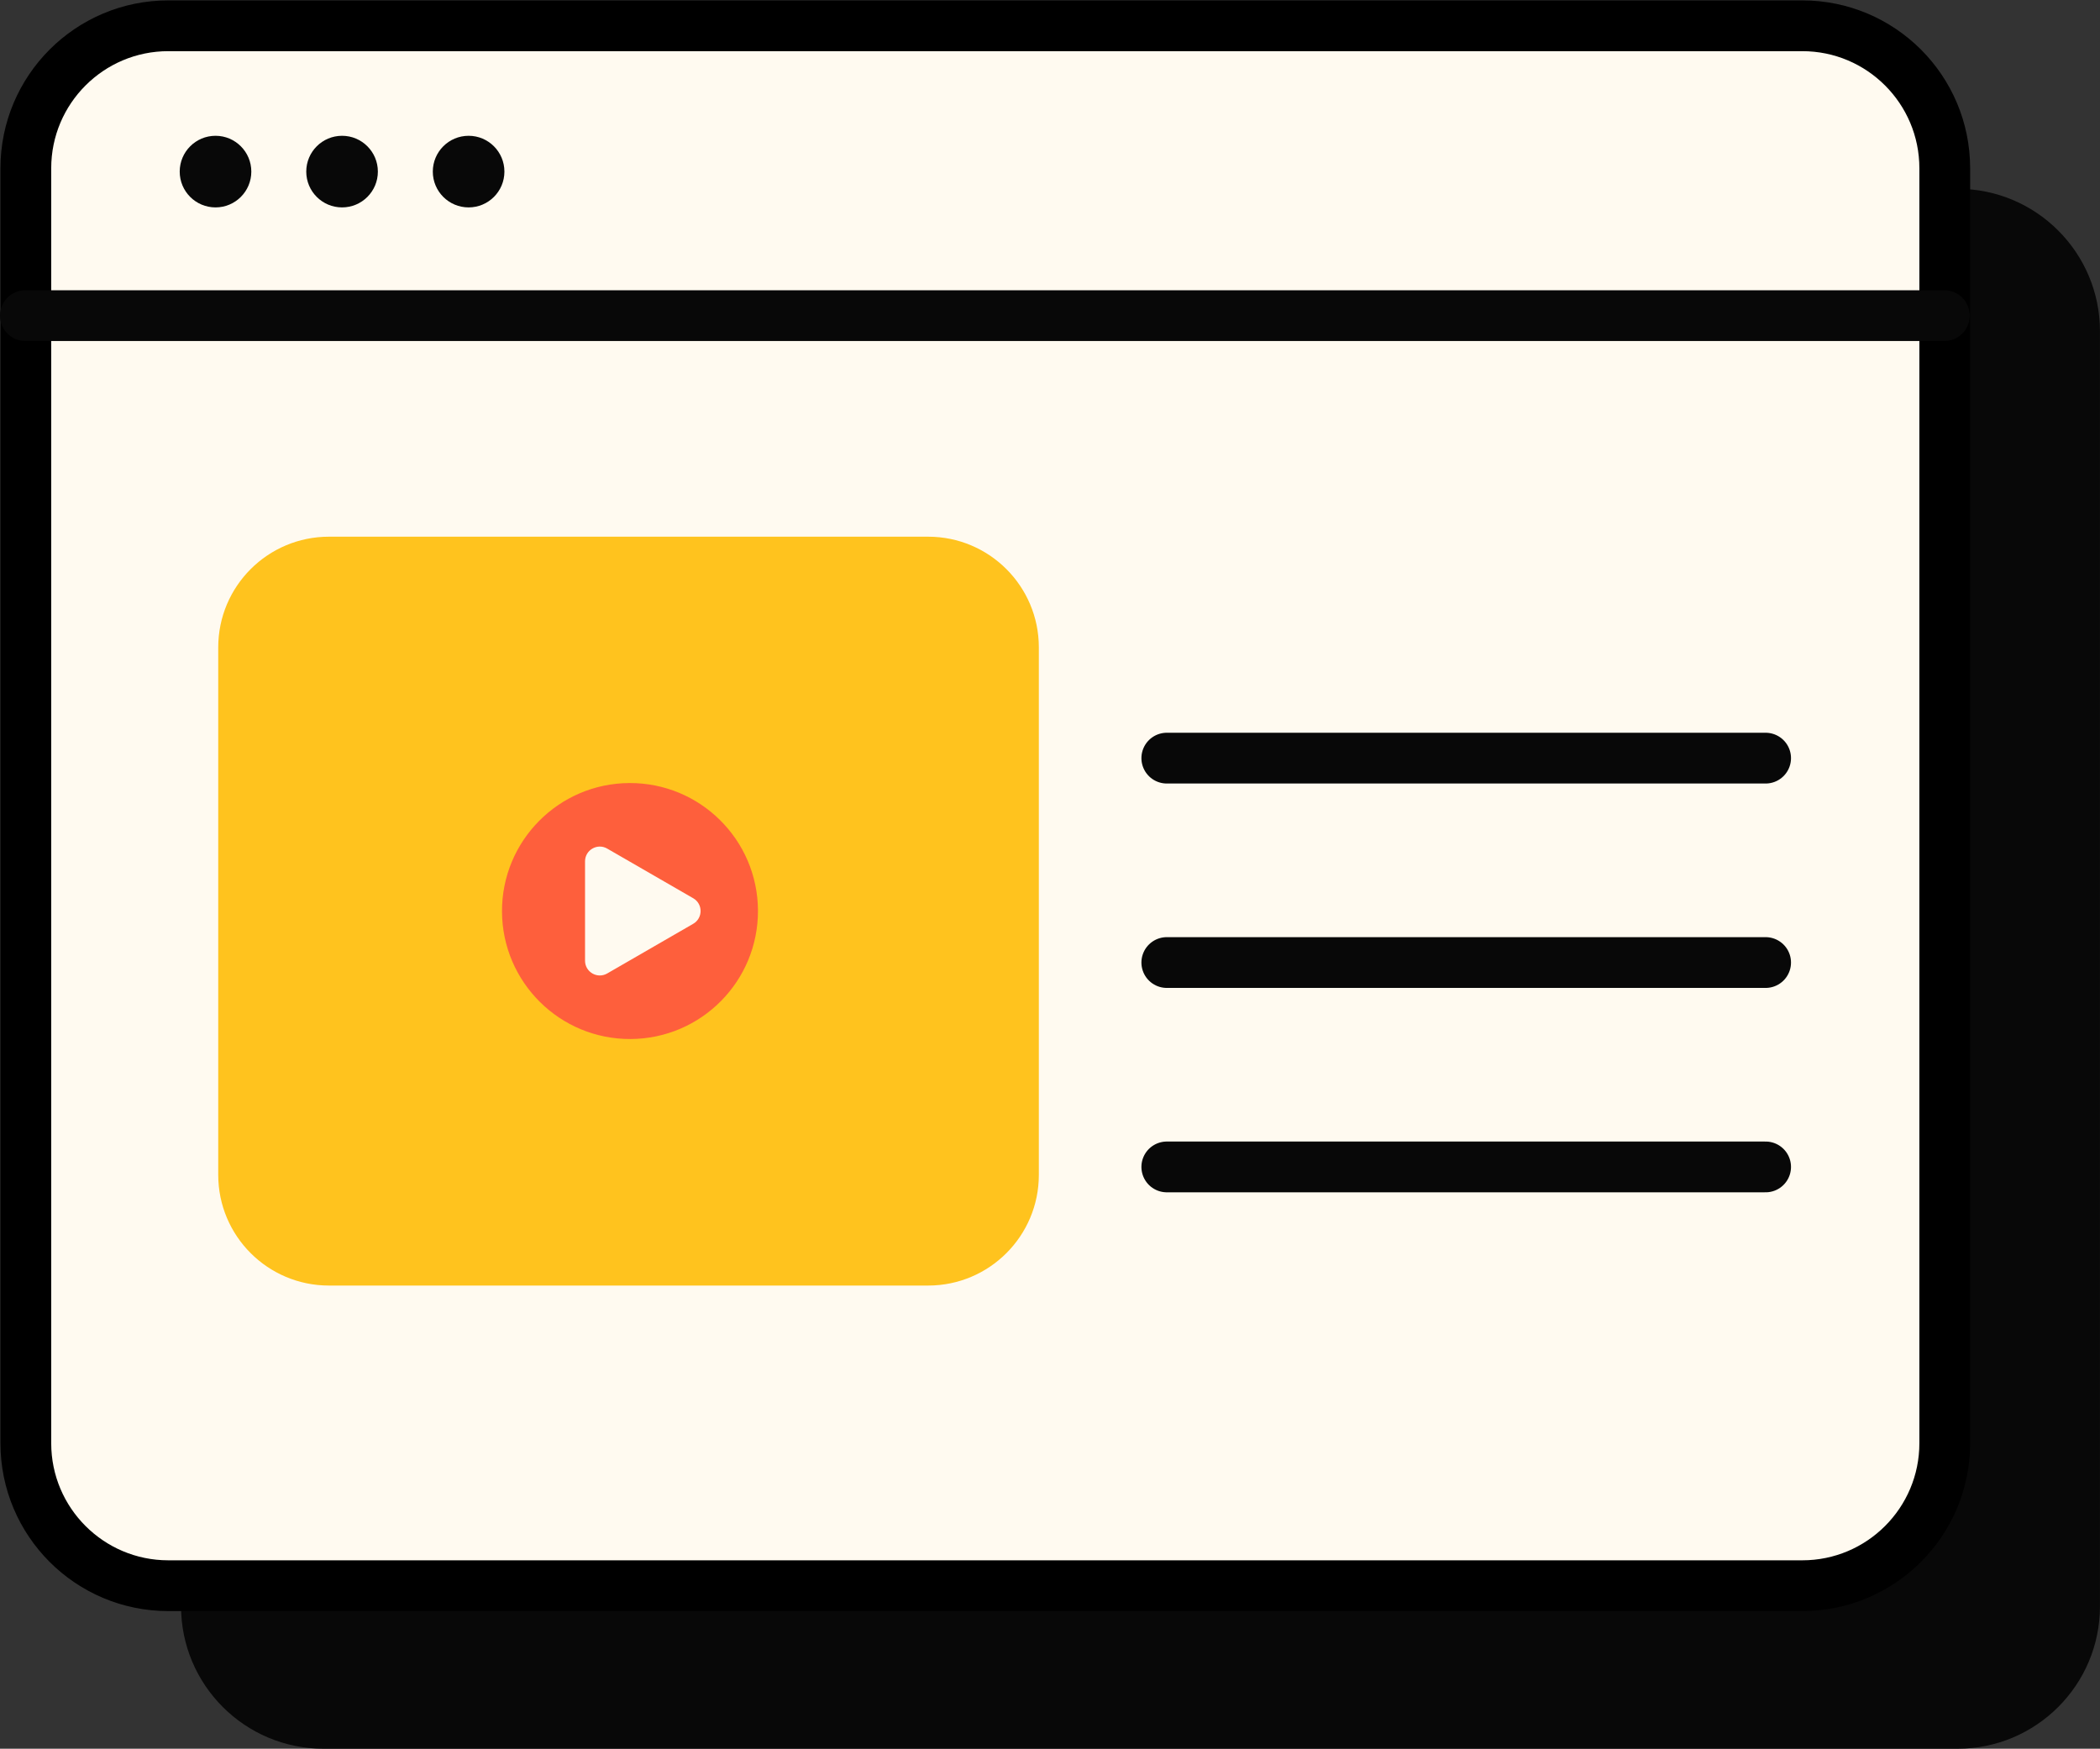
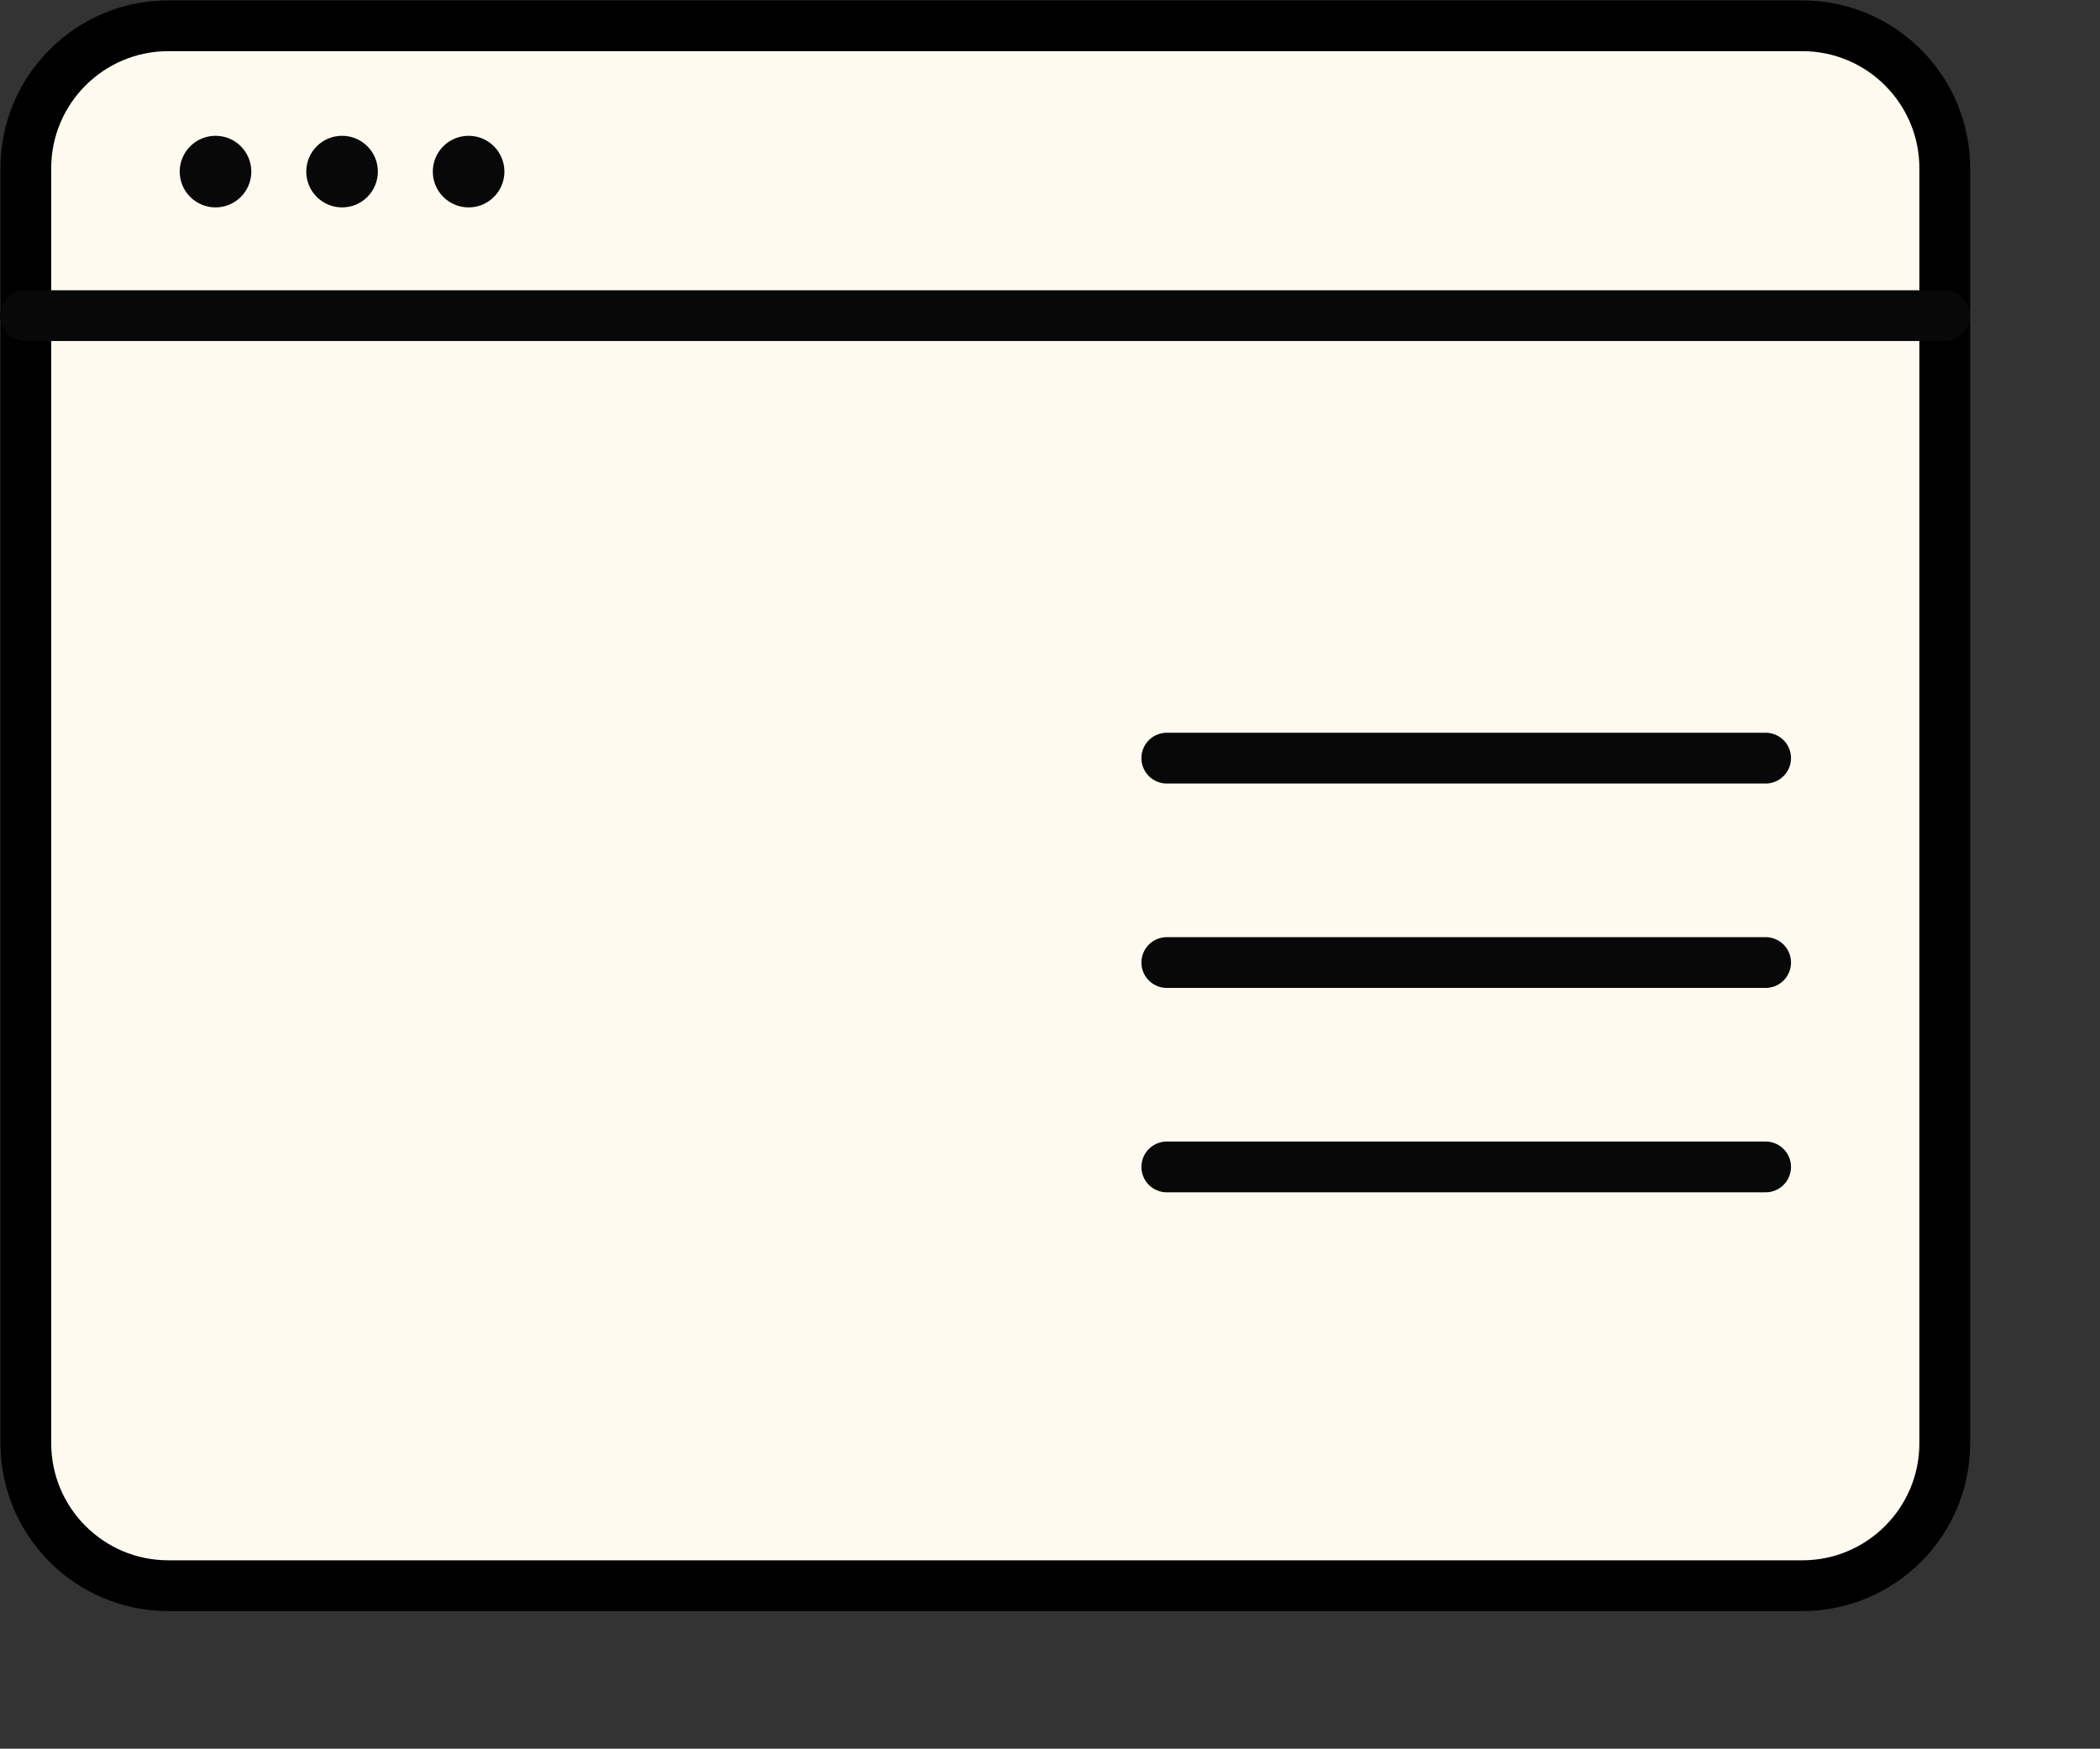
<svg xmlns="http://www.w3.org/2000/svg" version="1.1" id="svg1" width="146.001" height="121.571" viewBox="0 0 146.001 121.571">
  <rect x="0" y="0" width="146.001" height="121.571" fill="#333333" stroke="none" />
  <defs id="defs1">
    <clipPath clipPathUnits="userSpaceOnUse" id="clipPath208">
-       <path d="M 0,6597.275 H 1200 V 0 H 0 Z" transform="translate(-957.779,-5581.632)" id="path208" />
-     </clipPath>
+       </clipPath>
    <clipPath clipPathUnits="userSpaceOnUse" id="clipPath210">
      <path d="M 0,6597.275 H 1200 V 0 H 0 Z" transform="translate(-949.686,-5590.133)" id="path210" />
    </clipPath>
    <clipPath clipPathUnits="userSpaceOnUse" id="clipPath212">
      <path d="M 0,6597.275 H 1200 V 0 H 0 Z" transform="translate(-857.035,-5656.353)" id="path212" />
    </clipPath>
    <clipPath clipPathUnits="userSpaceOnUse" id="clipPath214">
      <path d="M 0,6597.275 H 1200 V 0 H 0 Z" transform="translate(-916.551,-5633.282)" id="path214" />
    </clipPath>
    <clipPath clipPathUnits="userSpaceOnUse" id="clipPath216">
      <path d="M 0,6597.275 H 1200 V 0 H 0 Z" transform="translate(-916.551,-5622.625)" id="path216" />
    </clipPath>
    <clipPath clipPathUnits="userSpaceOnUse" id="clipPath218">
      <path d="M 0,6597.275 H 1200 V 0 H 0 Z" transform="translate(-916.551,-5611.967)" id="path218" />
    </clipPath>
    <clipPath clipPathUnits="userSpaceOnUse" id="clipPath220">
      <path d="M 0,6597.275 H 1200 V 0 H 0 Z" transform="translate(-868.816,-5663.863)" id="path220" />
    </clipPath>
    <clipPath clipPathUnits="userSpaceOnUse" id="clipPath222">
      <path d="M 0,6597.275 H 1200 V 0 H 0 Z" transform="translate(-875.414,-5663.863)" id="path222" />
    </clipPath>
    <clipPath clipPathUnits="userSpaceOnUse" id="clipPath224">
      <path d="M 0,6597.275 H 1200 V 0 H 0 Z" transform="translate(-882.013,-5663.863)" id="path224" />
    </clipPath>
    <clipPath clipPathUnits="userSpaceOnUse" id="clipPath226">
-       <path d="M 0,6597.275 H 1200 V 0 H 0 Z" transform="translate(-904.106,-5605.782)" id="path226" />
-     </clipPath>
+       </clipPath>
    <clipPath clipPathUnits="userSpaceOnUse" id="clipPath228">
      <path d="M 0,6597.275 H 1200 V 0 H 0 Z" transform="translate(-895.233,-5625.342)" id="path228" />
    </clipPath>
    <clipPath clipPathUnits="userSpaceOnUse" id="clipPath230">
      <path d="M 0,6597.275 H 1200 V 0 H 0 Z" transform="translate(-891.857,-5625.977)" id="path230" />
    </clipPath>
  </defs>
  <g id="layer-MC0" transform="translate(-1863.936,-1128.546)">
    <path id="path207" d="m 0,0 h -85.22 c -4.104,0 -7.432,3.328 -7.432,7.432 v 66.489 c 0,4.105 3.328,7.433 7.432,7.433 H 0 c 4.105,0 7.432,-3.328 7.432,-7.433 V 7.432 C 7.432,3.328 4.105,0 0,0" style="fill:#080808;fill-opacity:1;fill-rule:nonzero;stroke:none" transform="matrix(1.333,0,0,-1.333,2000.028,1250.117)" clip-path="url(#clipPath208)" />
    <path id="path209" d="m 0,0 h -85.22 c -4.104,0 -7.432,3.328 -7.432,7.432 v 66.489 c 0,4.105 3.328,7.433 7.432,7.433 H 0 c 4.105,0 7.432,-3.328 7.432,-7.433 V 7.432 C 7.432,3.328 4.105,0 0,0" style="fill:#fffaf0;fill-opacity:1;fill-rule:nonzero;stroke:#000000;stroke-width:2.648;stroke-linecap:round;stroke-linejoin:round;stroke-miterlimit:10;stroke-dasharray:none;stroke-opacity:1" transform="matrix(1.333,0,0,-1.333,1989.237,1238.783)" clip-path="url(#clipPath210)" />
    <path id="path211" d="M 0,0 H 100.084" style="fill:none;stroke:#080808;stroke-width:2.648;stroke-linecap:round;stroke-linejoin:round;stroke-miterlimit:10;stroke-dasharray:none;stroke-opacity:1" transform="matrix(1.333,0,0,-1.333,1865.701,1150.489)" clip-path="url(#clipPath212)" />
    <path id="path213" d="M 0,0 H 31.232" style="fill:none;stroke:#080808;stroke-width:2.648;stroke-linecap:round;stroke-linejoin:round;stroke-miterlimit:10;stroke-dasharray:none;stroke-opacity:1" transform="matrix(1.333,0,0,-1.333,1945.057,1181.251)" clip-path="url(#clipPath214)" />
    <path id="path215" d="M 0,0 H 31.232" style="fill:none;stroke:#080808;stroke-width:2.648;stroke-linecap:round;stroke-linejoin:round;stroke-miterlimit:10;stroke-dasharray:none;stroke-opacity:1" transform="matrix(1.333,0,0,-1.333,1945.057,1195.461)" clip-path="url(#clipPath216)" />
    <path id="path217" d="M 0,0 H 31.232" style="fill:none;stroke:#080808;stroke-width:2.648;stroke-linecap:round;stroke-linejoin:round;stroke-miterlimit:10;stroke-dasharray:none;stroke-opacity:1" transform="matrix(1.333,0,0,-1.333,1945.057,1209.67)" clip-path="url(#clipPath218)" />
    <path id="path219" d="m 0,0 c 0,-1.031 -0.836,-1.867 -1.867,-1.867 -1.032,0 -1.868,0.836 -1.868,1.867 0,1.031 0.836,1.868 1.868,1.868 C -0.836,1.868 0,1.031 0,0" style="fill:#080808;fill-opacity:1;fill-rule:nonzero;stroke:none" transform="matrix(1.333,0,0,-1.333,1881.409,1140.476)" clip-path="url(#clipPath220)" />
    <path id="path221" d="m 0,0 c 0,-1.031 -0.836,-1.867 -1.867,-1.867 -1.032,0 -1.868,0.836 -1.868,1.867 0,1.031 0.836,1.868 1.868,1.868 C -0.836,1.868 0,1.031 0,0" style="fill:#080808;fill-opacity:1;fill-rule:nonzero;stroke:none" transform="matrix(1.333,0,0,-1.333,1890.207,1140.476)" clip-path="url(#clipPath222)" />
    <path id="path223" d="m 0,0 c 0,-1.031 -0.836,-1.867 -1.867,-1.867 -1.032,0 -1.868,0.836 -1.868,1.867 0,1.031 0.836,1.868 1.868,1.868 C -0.836,1.868 0,1.031 0,0" style="fill:#080808;fill-opacity:1;fill-rule:nonzero;stroke:none" transform="matrix(1.333,0,0,-1.333,1899.005,1140.476)" clip-path="url(#clipPath224)" />
-     <path id="path225" d="m 0,0 h -31.251 c -3.19,0 -5.775,2.585 -5.775,5.774 v 27.507 c 0,3.189 2.585,5.774 5.775,5.774 H 0 c 3.189,0 5.774,-2.585 5.774,-5.774 V 5.774 C 5.774,2.585 3.189,0 0,0" style="fill:#ffc31e;fill-opacity:1;fill-rule:nonzero;stroke:none" transform="matrix(1.333,0,0,-1.333,1928.464,1217.917)" clip-path="url(#clipPath226)" />
-     <path id="path227" d="m 0,0 c 0.018,-3.686 -2.956,-6.689 -6.643,-6.707 -3.686,-0.018 -6.689,2.957 -6.707,6.643 -0.017,3.686 2.957,6.689 6.643,6.707 C -3.021,6.661 -0.018,3.687 0,0" style="fill:#fe5f3c;fill-opacity:1;fill-rule:nonzero;stroke:none" transform="matrix(1.333,0,0,-1.333,1916.633,1191.838)" clip-path="url(#clipPath228)" />
-     <path id="path229" d="M 0,0 -4.487,2.59 C -5,2.887 -5.642,2.516 -5.642,1.923 v -5.18 c 0,-0.593 0.642,-0.963 1.155,-0.667 L 0,-1.333 C 0.513,-1.037 0.513,-0.296 0,0" style="fill:#fffaf0;fill-opacity:1;fill-rule:nonzero;stroke:none" transform="matrix(1.333,0,0,-1.333,1912.131,1190.991)" clip-path="url(#clipPath230)" />
  </g>
</svg>